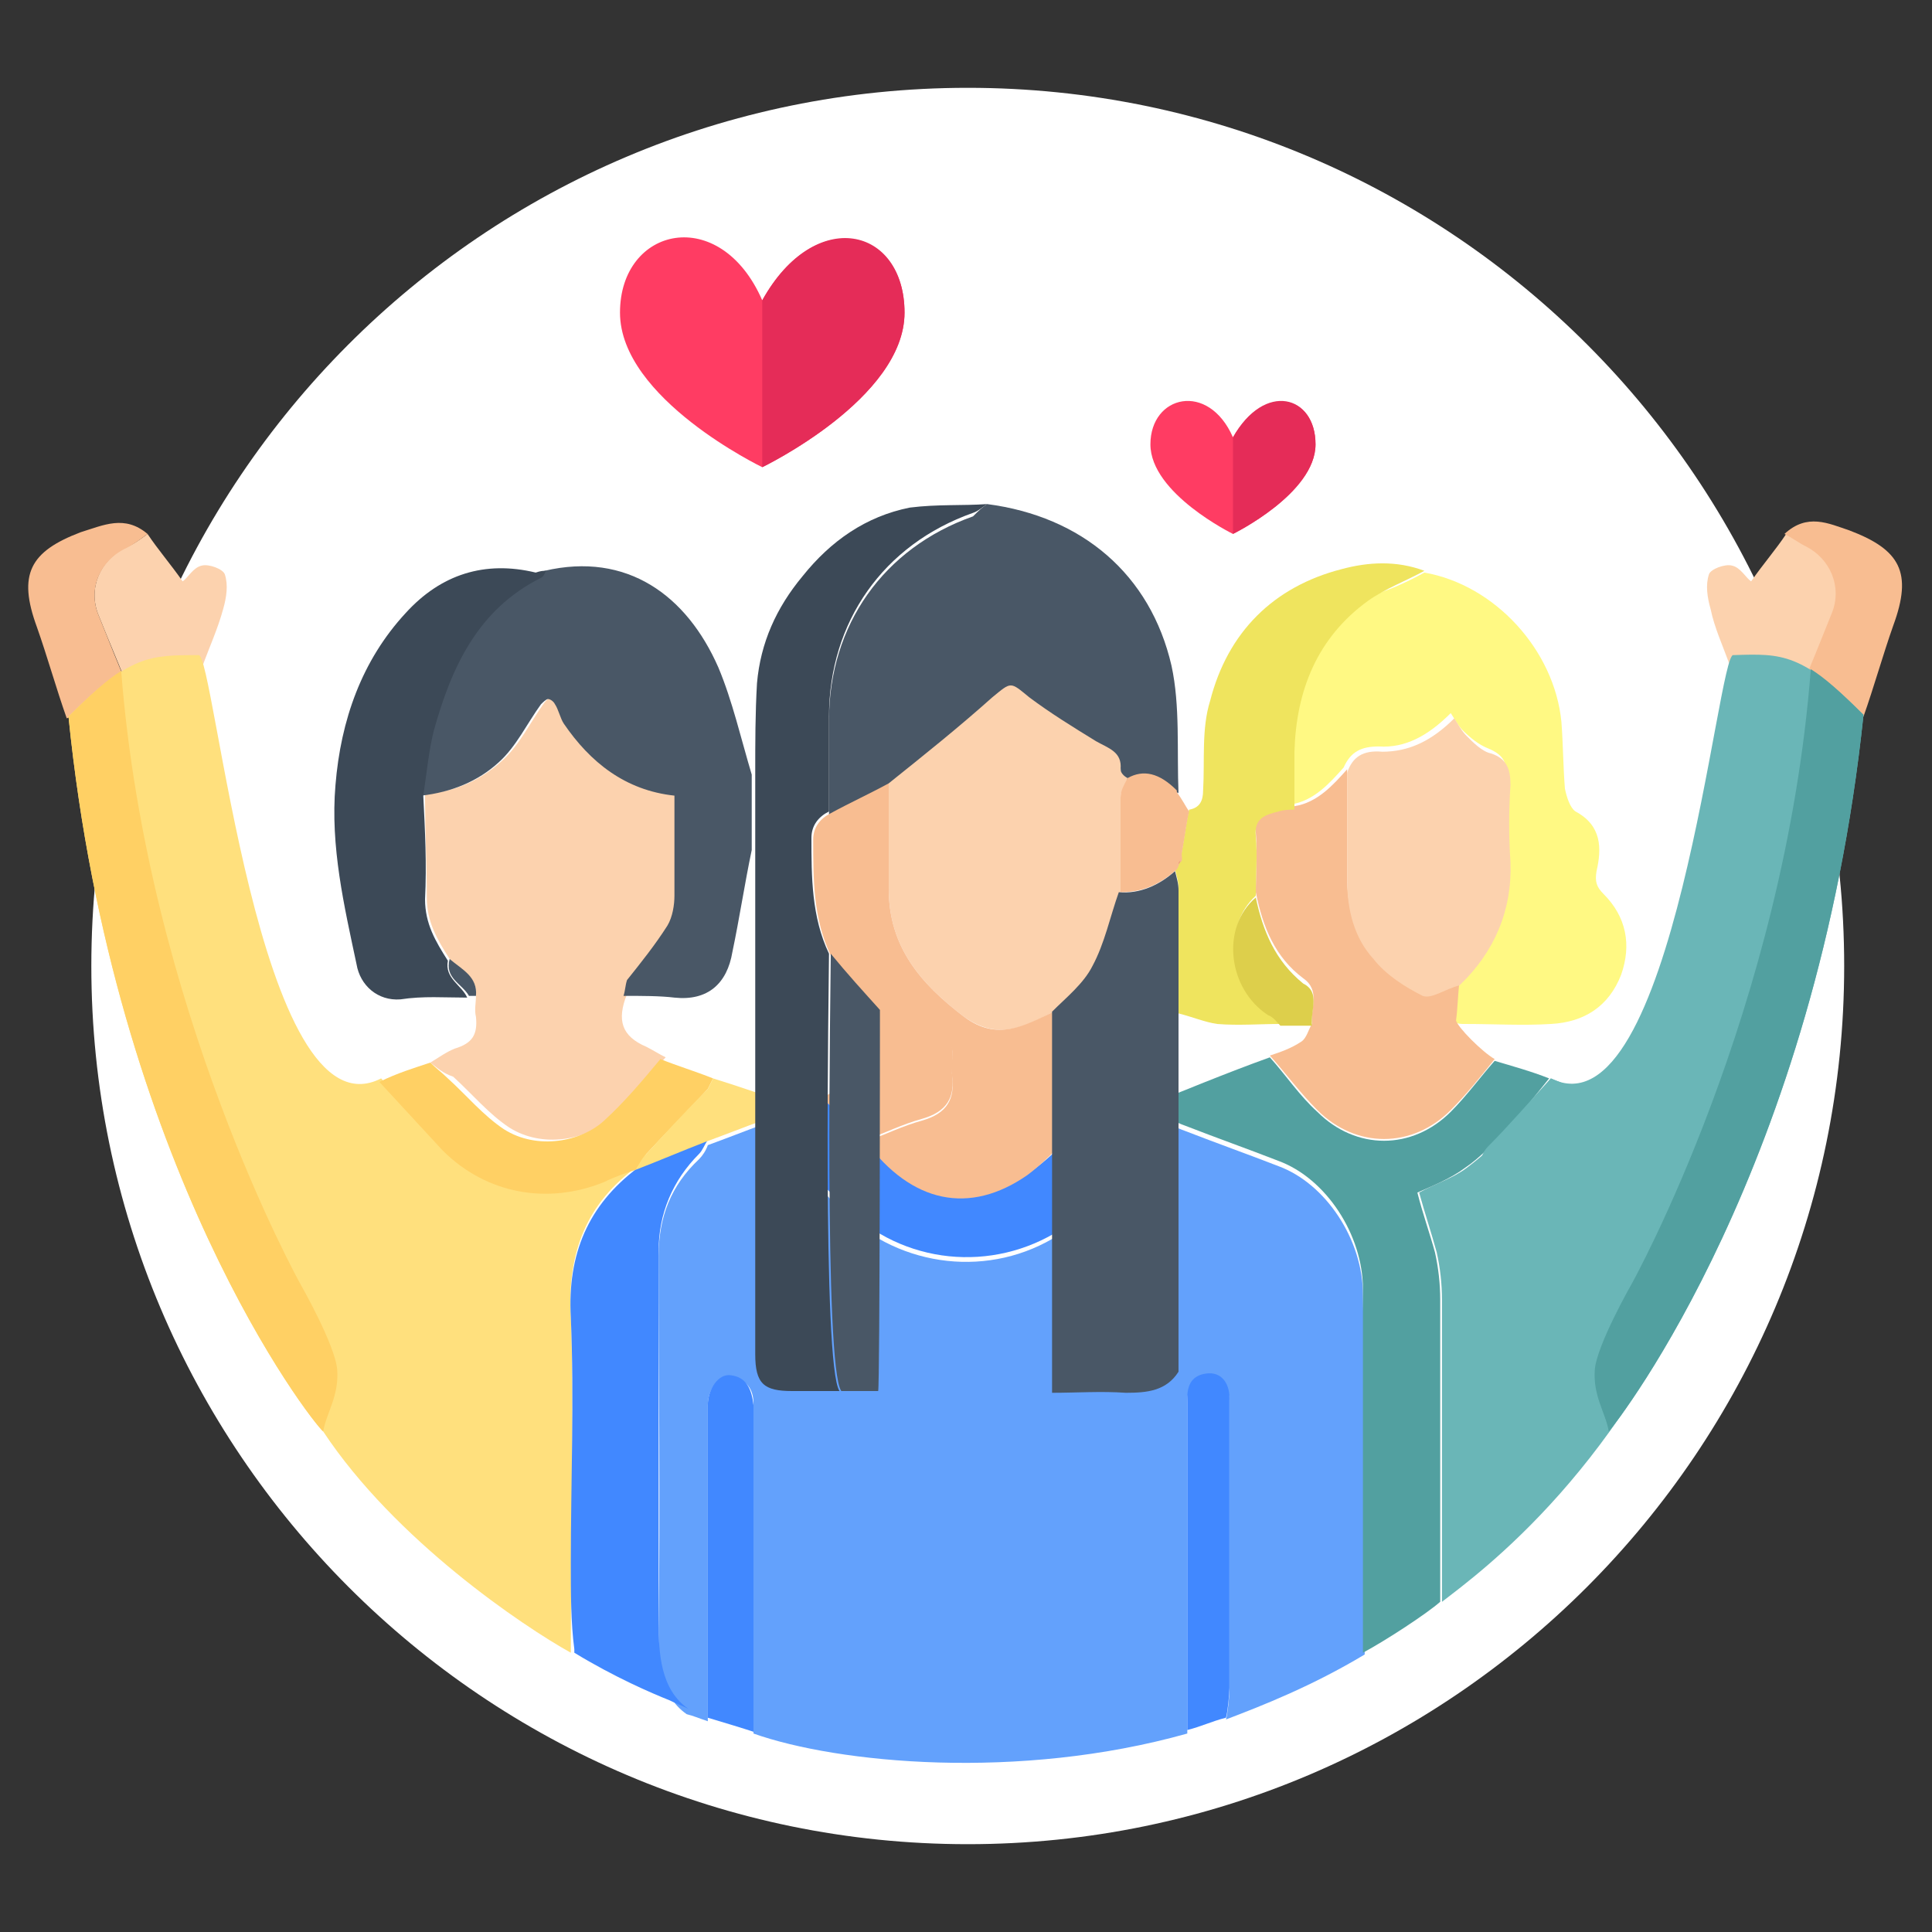
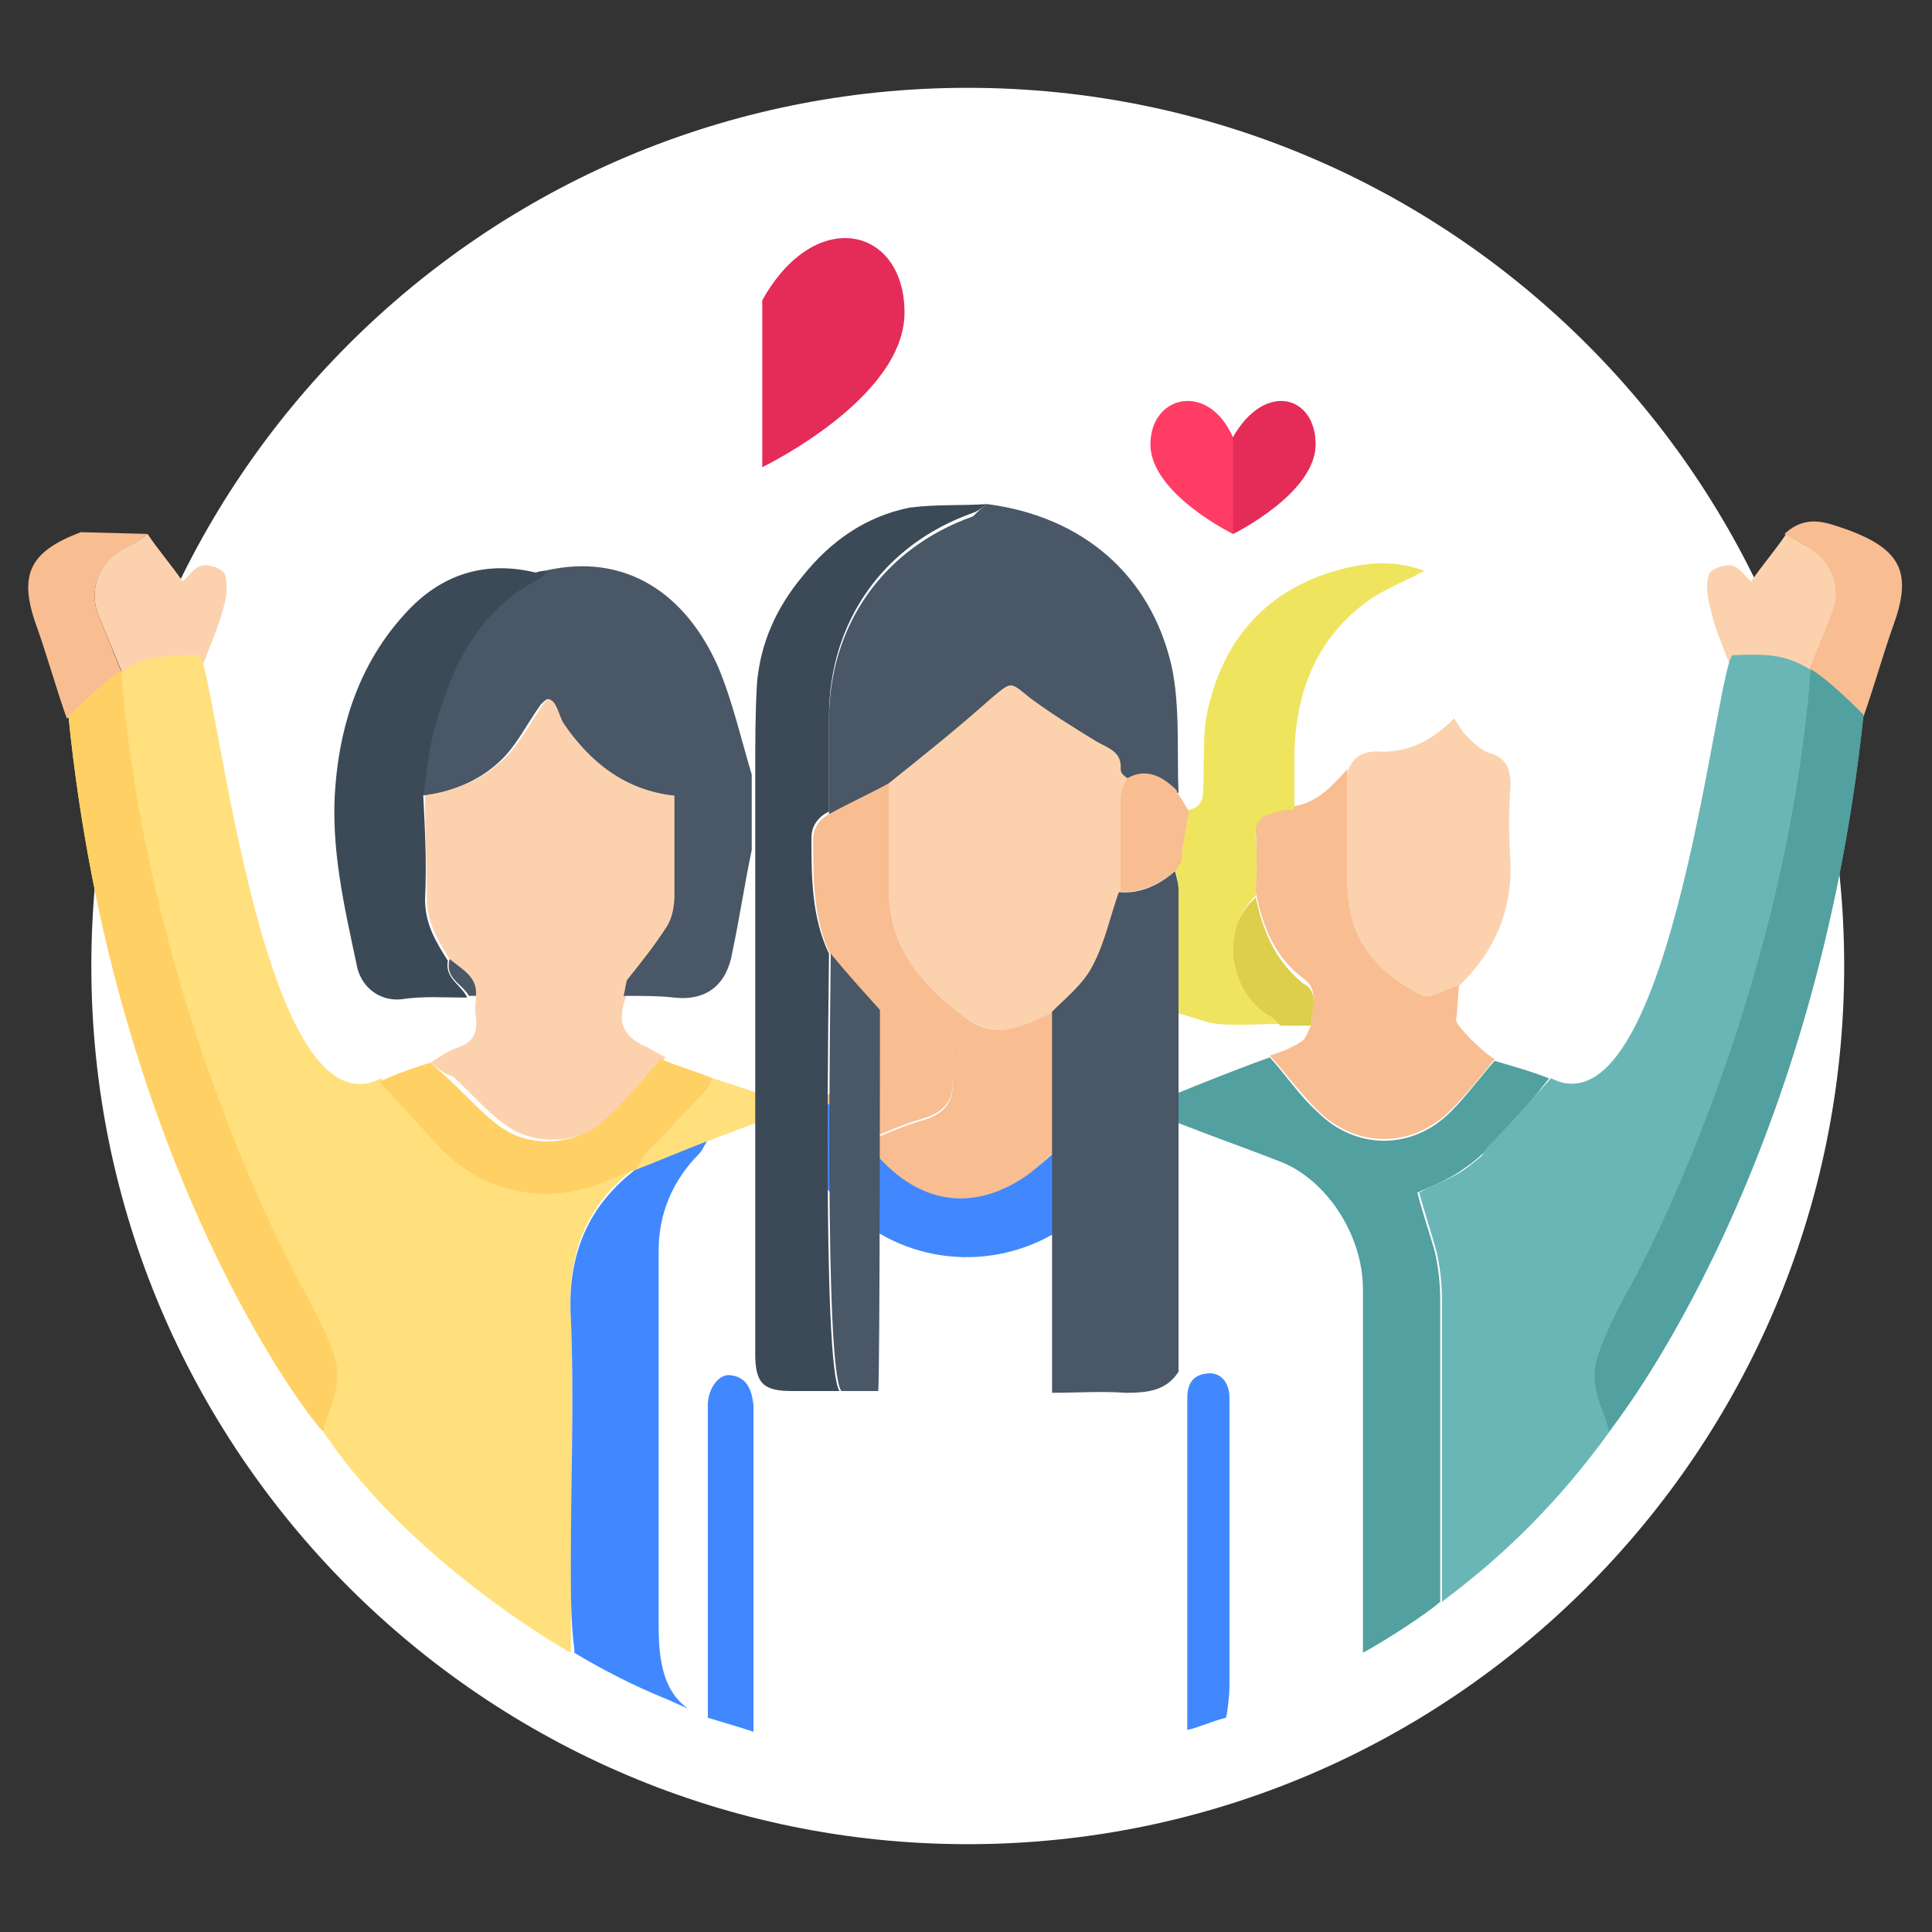
<svg xmlns="http://www.w3.org/2000/svg" version="1.1" id="Layer_1" x="0px" y="0px" viewBox="0 0 110 110" style="enable-background:new 0 0 110 110;" xml:space="preserve">
  <rect x="0" y="0" width="110" height="110" fill="#333333" stroke="none" />
  <style type="text/css">
	.st0{fill:#FFFFFF;}
	.st1{fill:#FCD2AE;}
	.st2{fill:#F8BD91;}
	.st3{fill:#63A1FC;}
	.st4{fill:#6AB6B7;}
	.st5{fill:#FFE07D;}
	.st6{fill:#495766;}
	.st7{fill:#FFF983;}
	.st8{fill:#52A0A0;}
	.st9{fill:#4188FF;}
	.st10{fill:#3C4957;}
	.st11{fill:#EFE45E;}
	.st12{fill:#FFD064;}
	.st13{fill:#DDCF4B;}
	.st14{fill:#EFA479;}
	.st15{fill:#FF3C63;}
	.st16{fill:#E52C58;}
</style>
  <g id="babinec">
    <g>
      <path class="st0" d="M105,55c0,27.6-22.4,50-49.9,50S5.2,82.6,5.2,55S27.5,5,55.1,5S105,27.4,105,55z" />
    </g>
    <g>
      <g>
        <path class="st1" d="M11.5,38c-1.4,0.5-2.8,1-4.1,1.4c-0.6-1.5-1.2-2.9-1.8-4.4c-0.6-1.5,0.1-3.1,1.5-3.8C7.6,31,8,30.7,8.4,30.4     c0.6,0.9,1.3,1.7,2,2.7c0.3-0.2,0.6-0.8,1.1-0.9c0.4-0.1,1.2,0.2,1.3,0.5c0.2,0.6,0.1,1.3-0.1,2C12.4,35.8,11.9,36.9,11.5,38z" />
-         <path class="st2" d="M8.4,30.4C8,30.7,7.6,31,7.2,31.2C5.7,31.9,5,33.5,5.6,35c0.6,1.5,1.2,3,1.8,4.4c-1.2,0.5-2.4,1-3.6,1.5     c-0.6-1.7-1.1-3.5-1.7-5.2c-1.1-3-0.4-4.3,2.5-5.4C5.9,29.9,7.1,29.3,8.4,30.4z" />
+         <path class="st2" d="M8.4,30.4C8,30.7,7.6,31,7.2,31.2C5.7,31.9,5,33.5,5.6,35c0.6,1.5,1.2,3,1.8,4.4c-1.2,0.5-2.4,1-3.6,1.5     c-0.6-1.7-1.1-3.5-1.7-5.2c-1.1-3-0.4-4.3,2.5-5.4z" />
      </g>
    </g>
    <g>
      <g>
-         <path class="st3" d="M77.7,89c0,1.6,0,3.1,0,4.7c0,0.2,0,0.3,0,0.5c-3,1.8-5.8,2.9-7.9,3.7c0.1-0.3,0.2-1.4,0.2-1.6     c0-5.5,0-11,0-16.5c0-0.9-0.6-1.5-1.3-1.4c-0.8,0.1-1.1,0.6-1.1,1.4c0,5.8,0,13.1,0,18.9c-9.6,2.7-19.9,1.7-24.7,0     c0-4.9,0-11.5,0-16.4c0-0.8,0-1.6,0-2.4c0-0.8-0.4-1.4-1.3-1.5c-0.7-0.1-1.3,0.7-1.3,1.6c0,5.7,0,12.3,0,18     c-0.6-0.2-0.8-0.3-1.2-0.4c-1.6-1.1-1.6-3.2-1.6-4.9c0.1-7.1,0-14.1,0-21.2c0-2.2,0.7-4,2.3-5.5c0.2-0.2,0.4-0.5,0.5-0.8     c1.1-0.4,2.1-0.8,3.2-1.2c0.1,0.2,0.2,0.4,0.3,0.6c1.4,1.5,2.8,3,4.2,4.4c3.3,3.2,8.4,3.8,12.3,1.3c2.5-1.6,4.3-4.1,6.2-6.3     c0.3,0.1,0.7,0.3,1,0.4c1.8,0.7,3.5,1.3,5.3,2c2.7,1,4.8,4.2,4.8,7.3C77.7,78.7,77.7,83.8,77.7,89z" />
        <path class="st4" d="M82.1,91.2c0-4.9,0-12.3,0-17.2c0-0.9-0.1-1.8-0.3-2.7c-0.3-1.1-0.7-2.3-1-3.4c0.9-0.5,1.9-0.8,2.7-1.4     c0.8-0.6,1.6-1.3,2.3-2.1c0.9-1,1.7-2,2.5-3c1.9,0.8,3.9,1.4,5.8,2.3c2.3,1.1,3.5,3.2,3.6,5.8c0,0.2,0,0.5,0,0.7     C92.6,83.5,84.3,89.5,82.1,91.2z" />
        <path class="st5" d="M11.3,37.3C12.2,37,14.7,65,21.7,61.4c1.2,1.3,2.4,2.7,3.6,3.9c2.5,2.5,5.9,3.2,9.2,1.8     c0.6-0.2,1.2-0.5,1.8-0.7c-2.9,2.1-4,4.9-3.8,8.5c0.2,4.7,0,14.5,0,19.2c-2.7-1.5-10-6.4-14.1-12.6C17.7,80.9,6.5,66.5,3.9,40.8     C7.4,37.3,8.5,37.3,11.3,37.3z" />
        <path class="st1" d="M24.5,60.5c0.5-0.3,0.9-0.6,1.4-0.8c1-0.3,1.3-0.8,1.2-1.8c-0.1-0.4,0-0.8,0-1.2c0.1-1.1-0.9-1.5-1.5-2.1     c-0.7-1.1-1.3-2.1-1.3-3.5c0-2-0.1-3.9-0.1-5.9c1.7-0.1,3.2-0.8,4.4-1.9c1-0.9,1.6-2.2,2.4-3.3c0.1-0.1,0.3-0.4,0.4-0.3     c0.2,0,0.3,0.2,0.4,0.3c0.2,0.4,0.3,0.8,0.5,1.1c1.6,2.2,3.5,3.8,6.3,4.1c0,1.9,0,3.8,0,5.7c0,0.6-0.1,1.3-0.4,1.7     c-0.7,1.1-1.6,2.1-2.3,3.1c-0.2,0.2-0.1,0.6-0.2,0.9c-0.6,1.5-0.3,2.4,1.1,3c0.4,0.2,0.7,0.4,1.1,0.6c-1.1,1.2-2.1,2.4-3.2,3.5     c-1.3,1.2-3.8,1.7-5.7,0.5c-1.2-0.8-2.1-1.9-3.2-2.9C25.2,61.1,24.9,60.8,24.5,60.5z" />
        <path class="st6" d="M56.2,28.7c5.4,0.7,9.3,4,10.5,9.2c0.5,2.3,0.3,4.8,0.4,7.3c0-0.1-0.1-0.1-0.1,0c-1-1-1.9-1.2-2.8-0.7     c-0.1-0.2-0.4-0.4-0.4-0.5c0.1-1-0.7-1.2-1.4-1.6c-1.3-0.8-2.6-1.6-3.8-2.5c-1.1-0.8-1-0.9-2.1,0c-1.9,1.7-3.9,3.3-5.9,4.9     c-1.1,0.5-2.3,1.1-3.4,1.6c0-1.8,0-3.6,0-5.4c0-5.4,3.1-9.8,8.2-11.6C55.7,29.1,55.9,28.9,56.2,28.7z" />
        <path class="st6" d="M35.5,56.7c0.1-0.3,0.1-0.6,0.2-0.9c0.8-1,1.6-2,2.3-3.1c0.3-0.5,0.4-1.2,0.4-1.7c0-1.9,0-3.8,0-5.7     c-2.8-0.3-4.8-1.9-6.3-4.1c-0.2-0.3-0.3-0.8-0.5-1.1c-0.1-0.2-0.3-0.3-0.4-0.3c-0.1,0-0.3,0.2-0.4,0.3c-0.8,1.1-1.4,2.4-2.4,3.3     c-1.2,1.1-2.7,1.7-4.4,1.9c0.2-1.2,0.3-2.5,0.6-3.7c1-3.6,2.5-6.9,6.1-8.7c0.1-0.1,0.2-0.2,0.3-0.4c4.7-1.1,8.1,1.4,9.9,5.5     c0.8,1.9,1.3,4.1,1.9,6.1c0,1.4,0,2.8,0,4.3c-0.4,1.9-0.7,3.9-1.1,5.8c-0.3,1.8-1.4,2.8-3.3,2.6C37.6,56.7,36.5,56.7,35.5,56.7z" />
-         <path class="st7" d="M81.1,32.6c4,0.7,7.4,4.4,7.8,8.5c0.1,1.3,0.1,2.6,0.2,3.8c0.1,0.5,0.3,1.1,0.6,1.3c1.5,0.8,1.5,2.1,1.2,3.4     c-0.1,0.6,0,0.9,0.4,1.3c1.3,1.3,1.6,2.9,1,4.6c-0.7,1.8-2.1,2.7-4,2.8c-1.6,0.1-3.2,0-4.9,0c-0.2,0-0.4,0-0.6-0.1     c0.1-0.7,0.1-1.5,0.2-2.2c2-2,3-4.3,2.8-7.2c-0.1-1.4-0.1-2.9,0-4.4c0-0.9-0.1-1.4-1.1-1.8c-0.5-0.2-1-0.6-1.4-1     c-0.3-0.3-0.5-0.7-0.7-1c-1.3,1.3-2.6,2-4.1,1.9c-1,0-1.6,0.3-2,1.2c-0.8,0.9-1.7,1.9-3,2.1c0-1.1,0-2.1,0-3.2     c0.1-3.5,1.3-6.4,4.2-8.6C78.9,33.7,80,33.2,81.1,32.6z" />
        <path class="st8" d="M88.2,61.4c-0.8,1-1.6,2-2.5,3c-0.7,0.7-1.4,1.5-2.3,2.1c-0.8,0.6-1.8,1-2.7,1.4c0.3,1.2,0.7,2.3,1,3.4     c0.2,0.9,0.3,1.8,0.3,2.7c0,4.9,0,12.3,0,17.2c-0.8,0.7-3.1,2.2-4.4,2.9c0-5.2,0-15.5,0-20.7c0-3.1-2.1-6.3-4.8-7.3     c-1.8-0.7-3.5-1.3-5.3-2c-0.3-0.1-0.7-0.3-1-0.4c-0.5-0.2-1.1-0.4-1.6-0.6c2.5-1,4.9-2,7.4-2.9c0.9,1,1.7,2.2,2.7,3.1     c2.2,2.2,5.4,2.2,7.6,0c0.9-0.9,1.7-2,2.5-2.9C86.1,60.7,87.2,61,88.2,61.4z" />
        <path class="st9" d="M32.5,89c0-4.7,0.2-9.3,0-14c-0.2-3.6,1-6.4,3.8-8.5c0,0,0,0,0,0c1.3-0.5,2.7-1.1,4-1.6     c-0.2,0.3-0.3,0.6-0.5,0.8c-1.5,1.5-2.3,3.4-2.3,5.5c0,7.1,0,14.1,0,21.2c0,1.7,0.1,3.8,1.7,4.9c-0.4-0.2-0.7-0.3-1.1-0.5     c-1-0.4-3.1-1.3-5.4-2.7c0-0.1,0-0.1,0-0.2C32.5,92.4,32.5,90.7,32.5,89z" />
        <path class="st2" d="M85.1,60.3c-0.8,1-1.6,2-2.5,2.9c-2.2,2.2-5.4,2.2-7.6,0c-1-1-1.8-2.1-2.7-3.1c0.6-0.2,1.2-0.4,1.8-0.8     c0.3-0.2,0.4-0.7,0.6-1c-0.1-0.9,0.5-1.9-0.5-2.6c-1.6-1.2-2.3-2.9-2.7-4.9c0-1.1,0.1-2.2,0-3.4c-0.1-1,0.6-1.3,1.3-1.4     c0.3-0.1,0.6-0.1,0.9-0.1c1.3-0.2,2.2-1.2,3-2.1c0,2,0,4.1,0,6.1c0,1.7,0.4,3.3,1.5,4.5c0.8,0.9,1.8,1.6,2.8,2.1     c0.5,0.2,1.3-0.3,2-0.6c0,0,0.1,0,0.1,0c-0.1,0.7-0.1,1.5-0.2,2.2C83,58.5,84.4,59.9,85.1,60.3z" />
        <path class="st10" d="M31.1,32.5c-0.1,0.1-0.1,0.3-0.3,0.4c-3.6,1.8-5.1,5.1-6.1,8.7c-0.3,1.2-0.4,2.4-0.6,3.7     c0.1,2,0.2,3.9,0.1,5.9c0,1.4,0.6,2.4,1.3,3.5c-0.2,1,0.8,1.4,1.1,2.1c-1.3,0-2.5-0.1-3.8,0.1c-1.3,0.1-2.3-0.8-2.5-2     c-0.7-3.3-1.5-6.7-1.2-10.2c0.3-3.7,1.5-7.1,4-9.8c2-2.2,4.5-3,7.4-2.3C30.8,32.5,30.9,32.5,31.1,32.5z" />
        <path class="st11" d="M73.7,46.1c-0.3,0-0.6,0-0.9,0.1c-0.8,0.2-1.4,0.4-1.3,1.4c0.1,1.1,0,2.2,0,3.4c-1.9,1.7-1.5,5.2,0.7,6.7     c0.3,0.2,0.5,0.4,0.7,0.6c-1.2,0-2.4,0.1-3.6,0c-0.7-0.1-1.4-0.4-2.2-0.6c0-2.4,0-4.8,0-7.1c0-0.4-0.1-0.7-0.2-1.1     c0.1-0.1,0.1-0.3,0.2-0.4c0.1,0,0.1-0.1,0.1-0.2l0,0c0.2-0.9,0.3-1.9,0.5-2.8c0.6-0.1,0.8-0.5,0.8-1.1c0.1-1.7-0.1-3.5,0.4-5.1     c1-3.9,3.6-6.5,7.5-7.5c1.5-0.4,3.1-0.5,4.7,0.1c-1.1,0.6-2.2,1-3.2,1.7c-2.9,2.1-4.1,5.1-4.2,8.6C73.7,44,73.7,45,73.7,46.1z" />
        <path class="st12" d="M24.5,60.5c0.3,0.3,0.7,0.6,1,0.9c1.1,1,2,2.1,3.2,2.9c1.9,1.2,4.4,0.7,5.7-0.5c1.2-1.1,2.2-2.3,3.2-3.5     c1,0.4,2,0.7,3,1.1c-0.1,0.2-0.2,0.4-0.3,0.6c-1.1,1.2-2.3,2.4-3.5,3.7c-0.2,0.3-0.4,0.6-0.6,0.9l0,0c-0.6,0.2-1.2,0.4-1.8,0.7     c-3.2,1.3-6.7,0.7-9.2-1.8c-1.2-1.3-2.4-2.6-3.6-3.9C22.6,61.1,23.6,60.8,24.5,60.5z" />
        <path class="st9" d="M40.3,97.8c0-5.9,0-11.9,0-17.8c0-0.9,0.6-1.8,1.3-1.7c0.9,0.1,1.2,0.8,1.3,1.7c0,0.9,0,1.7,0,2.6     c0,5.3,0,10.7,0,16C42.3,98.4,41.3,98.1,40.3,97.8z" />
        <path class="st9" d="M67.6,98.5c0-5.8,0-13.1,0-18.9c0-0.8,0.3-1.3,1.1-1.4c0.8-0.1,1.3,0.5,1.3,1.4c0,5.5,0,11,0,16.5     c0,0.3-0.1,1.4-0.2,1.7C69,98,68.4,98.3,67.6,98.5z" />
        <path class="st2" d="M67.7,46.2c-0.2,0.9-0.3,1.9-0.5,2.8c-0.1-1.3-0.2-2.6-0.3-3.9c0.1,0,0.1,0,0.1,0     C67.3,45.5,67.5,45.9,67.7,46.2z" />
        <path class="st6" d="M26.7,56.7c-0.4-0.7-1.4-1-1.1-2.1c0.7,0.6,1.6,1,1.5,2.1C27,56.7,26.8,56.7,26.7,56.7z" />
        <path class="st9" d="M65,63.1c0.5,0.2,1.1,0.4,1.6,0.6c-2,2.2-3.7,4.7-6.2,6.3c-3.9,2.5-9,2-12.3-1.3c-1.5-1.4-2.8-3-4.2-4.4     c-0.1-0.2-0.2-0.4-0.3-0.6c0.6-0.3,1.2-0.5,1.8-0.8c0.5-0.2,1.1-0.3,1.6-0.5c0.8,0.8,1.7,1.6,2.5,2.4c2.5,3.5,5.9,4.2,9.2,1.9     c1.7-1.2,3-2.9,4.4-4.4C63.6,62.7,64.3,62.9,65,63.1z" />
        <path class="st5" d="M45.2,63c-0.6,0.3-1.2,0.5-1.8,0.8c-1.1,0.4-2.1,0.8-3.2,1.2c-1.3,0.5-2.7,1.1-4,1.6     c0.2-0.3,0.3-0.6,0.6-0.9c1.1-1.2,2.3-2.5,3.5-3.7c0.1-0.2,0.2-0.4,0.3-0.6C42.2,61.9,43.7,62.4,45.2,63z" />
        <path class="st1" d="M50.6,44.6c2-1.6,4-3.2,5.9-4.9c1.1-0.9,1-0.9,2.1,0c1.2,0.9,2.5,1.7,3.8,2.5c0.7,0.4,1.5,0.6,1.4,1.6     c0,0.2,0.2,0.4,0.4,0.5c-0.1,0.4-0.4,0.7-0.4,1.1c0,1.8,0,3.6,0,5.4c-0.5,1.4-0.8,2.9-1.5,4.2c-0.5,1-1.5,1.7-2.3,2.6     c-1.6,0.8-3.1,1.7-5.1,0.3c-2.5-1.9-4.3-4-4.3-7.3C50.6,48.6,50.6,46.6,50.6,44.6z" />
        <path class="st2" d="M50.6,44.6c0,2,0,4,0,6c0,3.3,1.8,5.4,4.3,7.3c1.9,1.4,3.4,0.5,5.1-0.3c0,0.5,0,0.9,0,1.4     c-0.1,2.2-0.1,2.1,1.7,2.9c0.4,0.2,0.8,0.4,1.2,0.6c-1.5,1.5-2.8,3.2-4.4,4.4c-3.3,2.3-6.6,1.6-9.2-1.9c1.1-0.4,2.1-0.9,3.2-1.2     c1.4-0.4,1.9-1.2,1.7-2.6c-0.1-0.5,0.1-1,0-1.5c-0.1-0.3-0.3-0.7-0.5-0.8c-1.2-0.5-2.4-0.9-3.6-1.3c-0.9-1.1-1.9-2.2-2.8-3.2     c-1-2.1-1-4.3-1-6.6c0-0.7,0.4-1.2,1-1.5C48.4,45.7,49.5,45.2,50.6,44.6z" />
        <path class="st2" d="M63.8,50.8c0-1.8,0-3.6,0-5.4c0-0.4,0.2-0.7,0.4-1.1c0.9-0.5,1.8-0.3,2.8,0.7c0.1,1.3,0.2,2.6,0.3,3.9     c0,0,0,0,0,0c0,0.1,0,0.1-0.1,0.2c-0.1,0.1-0.1,0.3-0.2,0.4C66,50.4,65,50.8,63.8,50.8z" />
        <path class="st1" d="M83.1,56.1C83,56.1,83,56.1,83.1,56.1c-0.8,0.2-1.6,0.8-2.1,0.6c-1-0.5-2.1-1.2-2.8-2.1     c-1.1-1.2-1.5-2.8-1.5-4.5c0-2,0-4.1,0-6.1c0.3-0.9,0.9-1.3,2-1.2c1.5,0,2.8-0.6,4.1-1.9c0.2,0.3,0.4,0.7,0.7,1     c0.4,0.4,0.9,0.9,1.4,1c0.9,0.3,1.1,0.9,1.1,1.8c-0.1,1.5-0.1,2.9,0,4.4C86.1,51.8,85.1,54.2,83.1,56.1z" />
        <path class="st2" d="M50,58.9c0-0.5,0-0.9,0.1-1.4c1.2,0.4,2.4,0.9,3.6,1.3c0.2,0.1,0.5,0.5,0.5,0.8c0.1,0.5,0,1,0,1.5     c0.2,1.4-0.3,2.2-1.7,2.6c-1.1,0.3-2.1,0.8-3.2,1.2c-0.8-0.8-1.7-1.6-2.5-2.4c0.4-0.2,0.7-0.4,1.1-0.5C50.4,61.1,50,61.6,50,58.9     z" />
        <path class="st13" d="M74.7,58.4c-0.6,0-1.2,0-1.8,0c-0.2-0.2-0.4-0.5-0.7-0.6c-2.3-1.5-2.7-5-0.7-6.7c0.4,1.9,1.1,3.6,2.7,4.9     C75.2,56.5,74.6,57.5,74.7,58.4z" />
        <path class="st10" d="M56.2,28.7c-0.3,0.2-0.5,0.4-0.8,0.5c-5.1,1.8-8.2,6.2-8.2,11.6c0,1.8,0,3.6,0,5.4c-0.6,0.3-1,0.8-1,1.5     c0,2.2,0,4.5,1,6.6c0,1.6-0.4,23.5,0.6,24.9c-0.9,0-1.8,0-2.7,0c-1.6,0-2.1-0.4-2.1-2.1c0-2.8,0-26,0-28.8c0-1.4,0-2.9,0-4.3     c0-1.7,0-3.4,0.1-5.1c0.2-2.3,1.1-4.3,2.6-6.1c1.6-2,3.6-3.4,6.1-3.9C53.4,28.7,54.8,28.8,56.2,28.7z" />
        <path class="st6" d="M47.3,54.3c0.9,1.1,1.9,2.2,2.8,3.2c0,0.5,0,21.3-0.1,21.7c-0.7,0-1.4,0-2.1,0     C46.9,77.8,47.3,55.9,47.3,54.3z" />
        <path class="st6" d="M67.1,78.1c-0.7,1.1-1.8,1.2-3,1.2c-1.4-0.1-2.8,0-4.2,0c0-0.5,0-21.3,0-21.7c0.8-0.8,1.8-1.6,2.3-2.6     c0.7-1.3,1-2.8,1.5-4.2c1.2,0.1,2.3-0.4,3.2-1.2c0.1,0.4,0.2,0.7,0.2,1.1C67.1,53,67.1,75.7,67.1,78.1z" />
        <path class="st14" d="M67.1,49.2c0-0.1,0-0.1,0.1-0.2C67.2,49.1,67.2,49.1,67.1,49.2z" />
      </g>
    </g>
    <path class="st12" d="M17.1,73.1c0,0,2,3.5,2.1,4.9c0.1,1.5-0.6,2.4-0.8,3.5C17.7,80.9,6.5,66.5,3.9,40.8c1.3-1.3,2.2-2.1,3-2.6   C8.4,57.5,17.1,73.1,17.1,73.1z" />
    <g>
      <g>
        <path class="st1" d="M98.5,37.9c1.4,0.5,2.8,1,4.1,1.4c0.6-1.5,1.2-2.9,1.8-4.4c0.6-1.5-0.1-3.1-1.5-3.8     c-0.4-0.2-0.8-0.5-1.2-0.7c-0.6,0.9-1.3,1.7-2,2.7c-0.3-0.2-0.6-0.8-1.1-0.9c-0.4-0.1-1.2,0.2-1.3,0.5c-0.2,0.6-0.1,1.3,0.1,2     C97.6,35.7,98.1,36.8,98.5,37.9z" />
        <path class="st2" d="M101.6,30.4c0.4,0.2,0.8,0.5,1.2,0.7c1.4,0.7,2.1,2.3,1.5,3.8c-0.6,1.5-1.2,3-1.8,4.4c1.2,0.5,2.4,1,3.6,1.5     c0.6-1.7,1.1-3.5,1.7-5.2c1.1-3,0.4-4.3-2.5-5.4C104.1,29.8,102.9,29.2,101.6,30.4z" />
      </g>
    </g>
    <path class="st4" d="M98.7,37.3c-0.9-0.4-3.4,27.6-10.4,24.1c-1.2,1.3-2.4,2.7-3.6,3.9c-2.5,2.5,2.9,22.5,6.9,16.2   c0.6-0.7,11.8-15.1,14.5-40.8C102.6,37.2,101.5,37.2,98.7,37.3z" />
    <path class="st8" d="M92.9,73.1c0,0-2,3.5-2.1,4.9c-0.1,1.5,0.6,2.4,0.8,3.5c0.6-0.7,11.8-15.1,14.5-40.8c-1.3-1.3-2.2-2.1-3-2.6   C101.6,57.5,92.9,73.1,92.9,73.1z" />
    <g>
      <g>
-         <path class="st15" d="M51.5,17.8c0,4.9-8.1,8.8-8.1,8.8s-8.1-3.9-8.1-8.8s5.7-6.2,8.1-0.7C46.4,11.7,51.5,13,51.5,17.8z" />
-       </g>
+         </g>
      <path class="st16" d="M51.5,17.8c0,4.9-8.1,8.8-8.1,8.8s0-4.4,0-9.5C46.4,11.7,51.5,12.9,51.5,17.8z" />
    </g>
    <g>
      <path class="st15" d="M74.9,25.3c0,2.8-4.7,5.1-4.7,5.1s-4.7-2.3-4.7-5.1s3.3-3.6,4.7-0.4C72,21.8,74.9,22.5,74.9,25.3z" />
      <path class="st16" d="M74.9,25.3c0,2.8-4.7,5.1-4.7,5.1s0-2.6,0-5.5C72,21.7,74.9,22.5,74.9,25.3z" />
    </g>
  </g>
</svg>